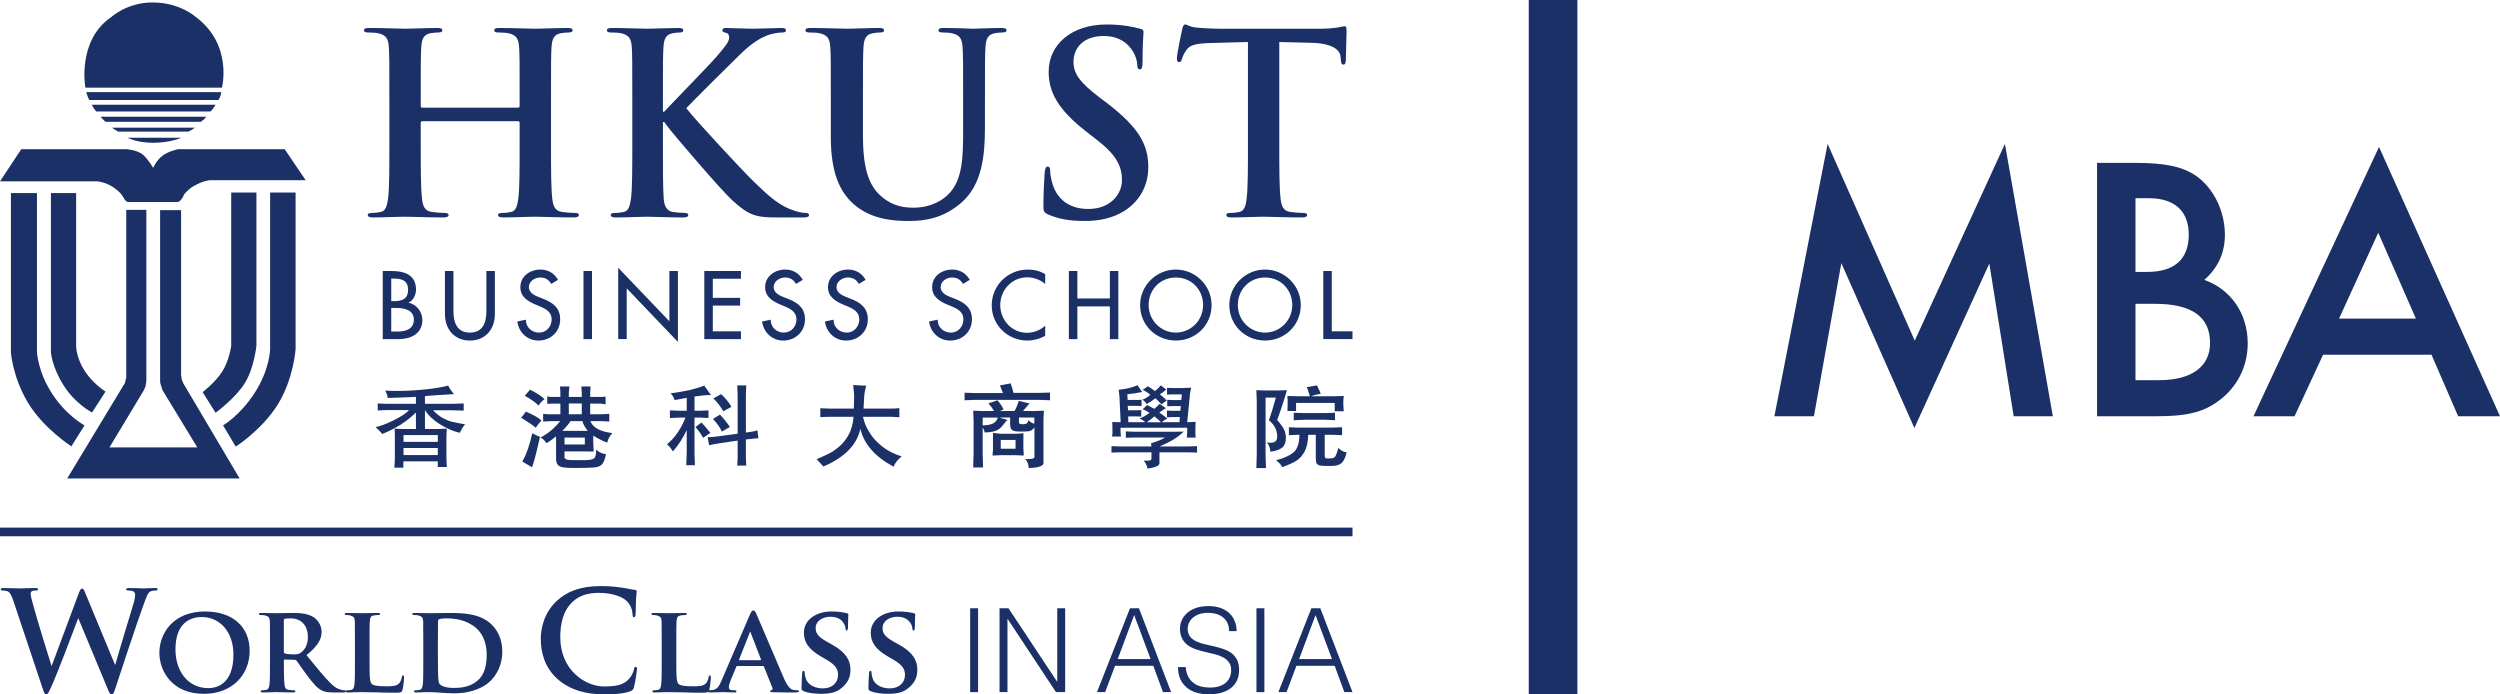
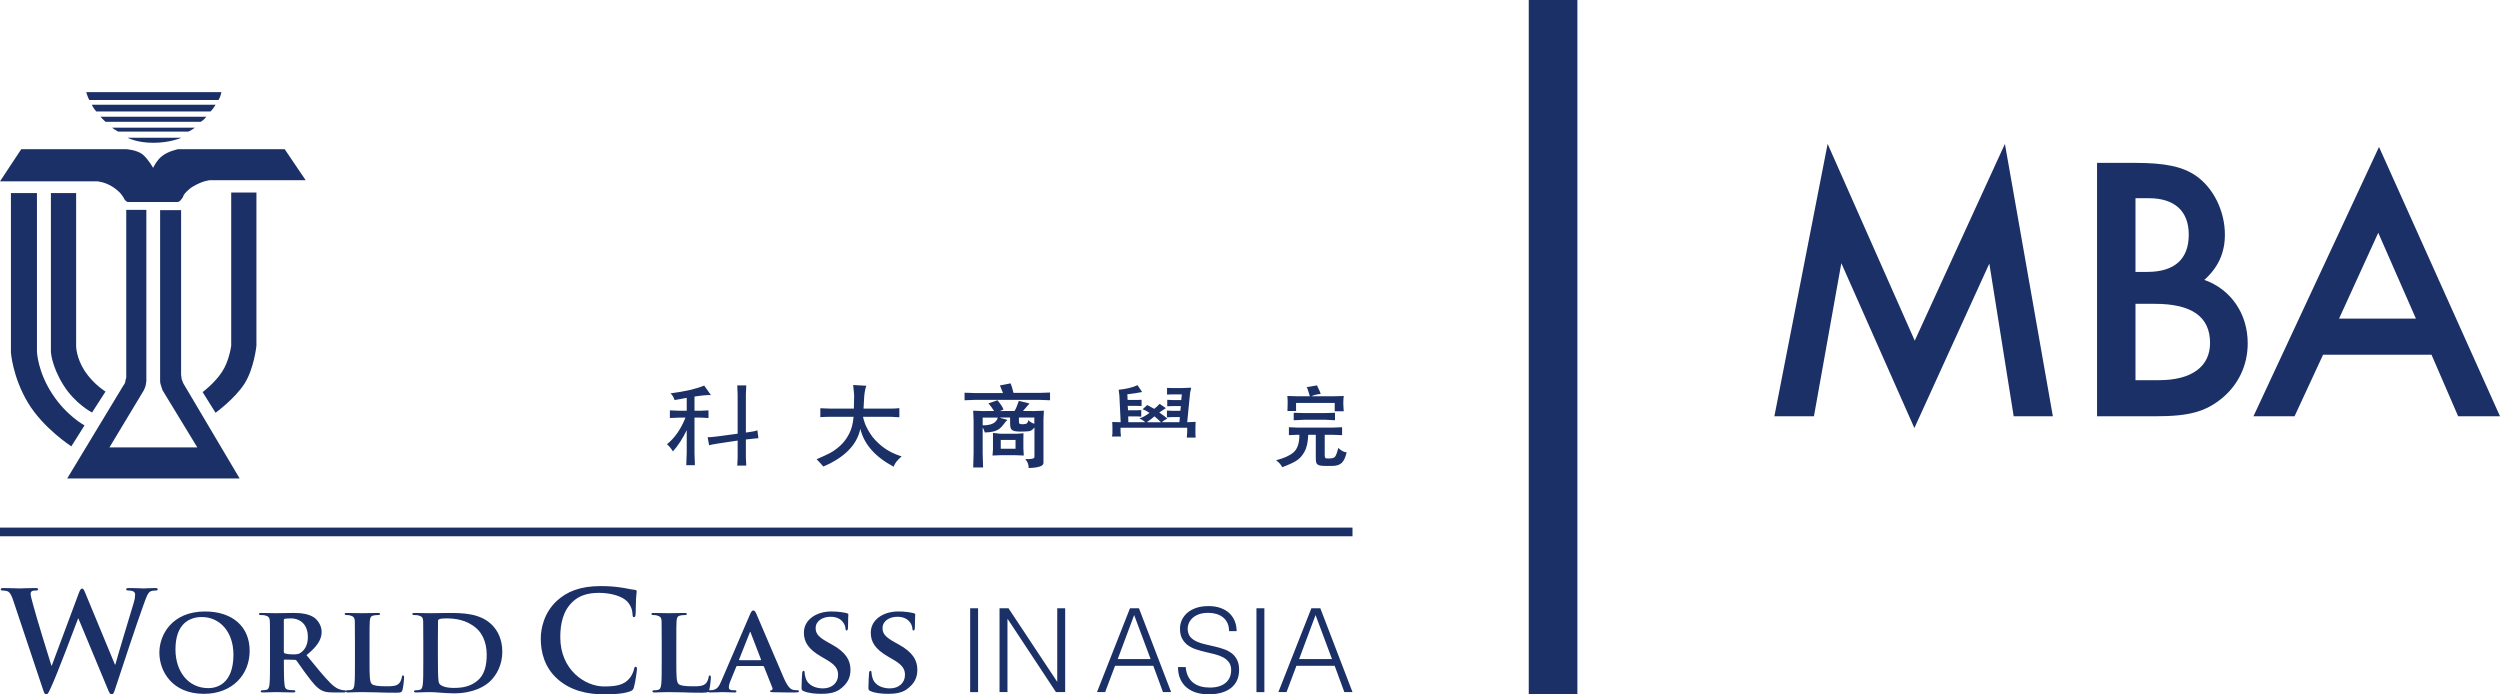
<svg xmlns="http://www.w3.org/2000/svg" width="216" height="60" viewBox="0 0 216 60">
  <g fill="none" fill-rule="evenodd">
    <g fill="#1B3067">
      <g>
        <path d="M186.544 32.847h-2.038v-6.596h1.676c3.189 0 4.767 1.115 4.767 3.38 0 2.035-1.578 3.216-4.405 3.216zm-2.038-15.722h1.15c2.236 0 3.453 1.116 3.453 3.151 0 2.101-1.217 3.217-3.583 3.217h-1.02v-6.368zm5.95 7.057c1.215-1.083 1.775-2.364 1.775-3.906 0-2.035-.987-4.038-2.498-5.088-1.151-.787-2.63-1.115-5.26-1.115h-3.288v21.893h5.031c2.957 0 4.338-.394 5.786-1.576 1.413-1.18 2.2-2.855 2.2-4.726 0-2.56-1.445-4.661-3.747-5.482zM202.094 27.53l3.387-7.418 3.255 7.418h-6.642zm3.453-14.835l-10.848 23.271h3.55l2.465-5.318h9.368l2.302 5.318H216l-10.453-23.271zM132.084 60L136.287 60 136.287 0 132.084 0zM112.244 56.942l1.42-3.802 1.42 3.802h-2.84zm1.057-4.385l-2.85 7.24h.705l.855-2.272h3.304l.836 2.272h.705l-2.779-7.24h-.776zM83.822 59.798L84.507 59.798 84.507 52.557 83.822 52.557zM91.346 58.882L91.326 58.882 87.136 52.557 86.36 52.557 86.36 59.797 87.045 59.797 87.045 53.482 87.065 53.482 91.235 59.797 92.031 59.797 92.031 52.557 91.346 52.557zM106.412 56.438c-.195-.146-.418-.265-.67-.35-.252-.089-.511-.164-.78-.227-.269-.064-.532-.125-.791-.182-.257-.057-.495-.13-.709-.221-.215-.09-.398-.207-.544-.348-.149-.14-.243-.327-.283-.563-.033-.187-.023-.375.03-.563.054-.186.151-.358.294-.513.14-.152.329-.28.568-.377.238-.096.532-.145.882-.145.227 0 .449.03.664.09.215.061.406.154.574.282.167.128.3.292.397.492.098.202.147.44.147.715h.654c0-.295-.05-.573-.15-.835-.102-.262-.252-.49-.454-.69-.201-.198-.455-.354-.76-.465-.306-.115-.663-.173-1.072-.173-.404 0-.759.054-1.07.161-.307.108-.564.252-.768.433-.205.181-.36.389-.465.624-.103.233-.155.475-.155.723 0 .356.063.65.192.88.127.232.292.421.498.57.205.147.44.263.705.351.265.087.536.161.816.226.277.064.55.129.815.196.265.068.5.156.705.268.205.109.37.25.498.426.128.174.192.403.192.684 0 .201-.036.393-.105.573-.071.18-.18.34-.327.477-.15.139-.34.247-.575.328-.236.08-.514.12-.836.12-.276 0-.534-.031-.775-.096-.241-.064-.455-.165-.64-.306-.185-.14-.335-.324-.453-.547-.117-.226-.19-.498-.216-.821h-.666c0 .396.066.74.198 1.031.13.291.313.537.548.734.235.198.514.345.836.443.322.097.671.145 1.048.145.838 0 1.49-.184 1.953-.552.463-.37.695-.889.695-1.56 0-.347-.059-.638-.177-.87-.117-.23-.272-.42-.468-.568M108.557 59.798L109.242 59.798 109.242 52.557 108.557 52.557zM96.572 56.942l1.42-3.802 1.42 3.802h-2.84zm1.058-4.385l-2.85 7.24h.704l.856-2.272h3.305l.835 2.272h.705l-2.778-7.24h-.777zM18.006 59.455c-1.775 0-2.846-1.474-2.846-3.344 0-2.244 1.23-2.8 2.28-2.8 1.519 0 2.729 1.24 2.729 3.249 0 2.585-1.498 2.895-2.163 2.895m-.288-6.623c-2.857 0-3.949 2.008-3.949 3.558 0 1.613 1.114 3.557 3.853 3.557 2.43 0 3.948-1.635 3.948-3.718s-1.476-3.397-3.852-3.397M54.926 57.613c-.095 0-.119.048-.155.238-.049.215-.203.561-.407.788-.479.55-1.124.67-2.189.67-1.602 0-3.767-1.411-3.767-4.253 0-1.157.228-2.293 1.1-3.092.526-.478 1.208-.741 2.249-.741 1.1 0 2.033.323 2.428.74.299.31.454.729.467 1.1 0 .166.023.261.119.261.107 0 .131-.095.143-.274.025-.239.012-.896.037-1.29.023-.418.06-.56.06-.657 0-.072-.049-.13-.18-.142-.36-.037-.742-.143-1.196-.203-.55-.073-.993-.12-1.735-.12-1.781 0-2.917.478-3.778 1.265-1.149 1.052-1.4 2.46-1.4 3.273 0 1.158.31 2.497 1.482 3.523 1.09.943 2.465 1.3 4.103 1.3.766 0 1.675-.081 2.153-.273.204-.084.25-.143.31-.346.12-.406.264-1.446.264-1.589 0-.095-.024-.178-.108-.178M13.412 50.806c-.396 0-.91.035-.994.035-.108 0-.61-.035-1.244-.035-.179 0-.275.022-.275.107 0 .071.084.108.203.108.467 0 .574.165.574.358 0 .167-.035.418-.119.692-.419 1.397-1.376 4.55-1.591 5.35h-.035l-2.489-6.008c-.155-.382-.215-.56-.346-.56-.096 0-.18.095-.3.43l-2.32 6.222h-.035c-.216-.668-1.327-4.287-1.53-5.075-.145-.538-.264-.944-.264-1.1 0-.13.024-.214.132-.261.083-.048.202-.048.298-.048.12 0 .216-.013.216-.108 0-.072-.084-.107-.25-.107-.696 0-1.22.035-1.328.035-.109 0-.766-.035-1.388-.035-.168 0-.263.022-.263.107 0 .095.071.108.191.108.107 0 .347.023.478.107.168.12.3.406.443.847l2.535 7.583c.107.312.155.442.275.442.144 0 .204-.142.43-.632.516-1.1 2.106-5.326 2.333-5.935h.024l2.489 5.982c.178.443.25.585.37.585.155 0 .215-.142.346-.561.587-1.791 1.842-5.588 2.392-7.094.251-.68.383-1.159.67-1.266.132-.048.3-.058.419-.058.107 0 .168-.037.168-.12 0-.073-.085-.095-.215-.095M25.99 56.39c-.16.115-.288.15-.664.15-.235 0-.513-.023-.717-.087-.065-.032-.086-.064-.086-.16V53.59c0-.075.021-.107.086-.128.097-.022.321-.033.556-.033.558 0 1.435.332 1.435 1.613 0 .748-.321 1.144-.61 1.347m8.838 1.966c-.074 0-.096.054-.106.14-.022.17-.119.426-.236.544-.235.246-.6.256-1.103.256-.727 0-1.09-.054-1.251-.192-.204-.17-.204-.748-.204-1.913v-1.603c0-1.378 0-1.633.022-1.923.022-.32.097-.449.353-.491.106-.021.257-.033.364-.033.117 0 .171-.032.171-.096s-.064-.085-.203-.085c-.364 0-1.135.021-1.36.021-.256 0-.856-.02-1.294-.02-.139 0-.203.02-.203.084s.052.096.16.096c.118 0 .236.012.31.033.3.086.385.182.408.49.01.29.01.546.01 1.924v1.603c0 .834 0 1.55-.043 1.935-.032.265-.086.438-.278.48-.086.021-.194.032-.331.032-.089 0-.12.03-.134.063-.017-.032-.046-.063-.102-.063-.075 0-.129 0-.225-.021-.15-.033-.482-.075-1.006-.599-.567-.566-1.23-1.389-2.066-2.415.92-.738 1.307-1.334 1.307-2.008 0-.61-.397-1.069-.664-1.25-.503-.332-1.188-.385-1.787-.385-.29 0-1.145.021-1.466.021-.193 0-.792-.02-1.285-.02-.138 0-.214.02-.214.084s.065.096.16.096c.14 0 .3.012.376.033.3.086.385.182.406.49.011.29.011.546.011 1.924v1.603c0 .834 0 1.55-.042 1.935-.033.265-.086.438-.28.48-.085.021-.192.032-.33.032-.118 0-.15.053-.15.096 0 .065.063.095.181.095.375 0 .974-.03 1.156-.03.139 0 .92.03 1.466.03.117 0 .192-.03.192-.095 0-.043-.042-.096-.118-.096-.117 0-.32-.01-.46-.032-.287-.042-.33-.215-.363-.48-.043-.385-.054-1.09-.054-1.935v-.128c0-.054.032-.074.076-.074l.844.02c.065 0 .119.012.172.065.118.14.513.749.889 1.238.524.706.877 1.133 1.284 1.337.245.129.503.18 1.026.18h.9c.097 0 .148-.02.166-.069.017.044.068.07.165.07.193 0 .428-.01.653-.02.225 0 .427-.011.535-.011.385 0 .78.01 1.251.021.472.021 1.017.032 1.691.032.493 0 .535-.043.6-.246.074-.266.139-.94.139-1.047 0-.107-.021-.203-.086-.203M41.248 58.814c-.567.471-1.198.622-2.054.622-.739 0-1.113-.194-1.231-.364-.075-.097-.097-.417-.107-.642-.011-.182-.022-.876-.022-1.837v-1.144c0-.715 0-1.464.01-1.774 0-.107.034-.15.119-.181.076-.043.385-.065.578-.065.739 0 1.766.097 2.633.867.416.362.877 1.11.877 2.264 0 .94-.191 1.752-.803 2.254m-2.526-5.854c-.567 0-1.24.02-1.53.02-.267 0-.866-.02-1.358-.02-.139 0-.214.02-.214.084 0 .065.064.097.16.097.139 0 .299.011.374.032.3.086.386.182.408.491.01.29.01.545.01 1.924v1.602c0 .834 0 1.55-.043 1.936-.032.265-.086.438-.279.48-.084.021-.191.032-.331.032-.117 0-.15.052-.15.096 0 .064.065.095.183.095.193 0 .428-.01.652-.02.225 0 .428-.01.535-.01.236 0 .578.02.952.052.375.023.782.054 1.124.054 1.734 0 2.73-.642 3.156-1.068.536-.525 1.028-1.39 1.028-2.532 0-1.08-.416-1.839-.888-2.31-1.027-1.035-2.61-1.035-3.789-1.035M71.853 55.673l-.384-.214c-.846-.47-.996-.79-.996-1.196 0-.62.61-.974 1.284-.974.611 0 .91.258 1.049.429.203.236.247.513.247.598 0 .106.032.16.096.16.074 0 .118-.096.118-.288 0-.717.032-.973.032-1.09 0-.065-.043-.096-.129-.117-.245-.064-.727-.15-1.338-.15-1.305 0-2.375.716-2.375 1.826 0 .802.364 1.412 1.477 2.063l.545.32c.835.492.93.888.93 1.283 0 .641-.491 1.154-1.304 1.154-.589 0-1.295-.225-1.498-.898-.054-.16-.086-.352-.086-.47 0-.064-.01-.149-.096-.149-.075 0-.118.097-.118.235-.01.15-.054.715-.054 1.207 0 .203.033.246.183.31.407.181.985.235 1.53.235.503 0 1.123-.054 1.573-.373.684-.482.942-1.027.942-1.7 0-.822-.386-1.518-1.628-2.201M65.712 57.04h-1.82c-.032 0-.054-.02-.032-.063l.91-2.297c.011-.033.02-.086.053-.086.022 0 .032.053.043.086l.888 2.308c.011.032 0 .052-.042.052m2.836 2.566c-.172-.032-.439-.15-.804-.973-.6-1.378-2.172-5.097-2.396-5.6-.097-.201-.14-.287-.279-.287-.096 0-.17.107-.279.363l-2.46 5.717c-.194.459-.354.737-.782.8-.084 0-.191.011-.277.011-.002 0-.001.004-.005.004l.015-.035c.076-.267.14-.941.14-1.048 0-.107-.022-.203-.085-.203-.076 0-.097.054-.107.14-.022.17-.118.426-.236.545-.236.245-.6.256-1.103.256-.728 0-1.09-.054-1.252-.193-.203-.17-.203-.748-.203-1.913v-1.603c0-1.378 0-1.633.02-1.923.023-.32.098-.448.355-.49.107-.022.256-.034.364-.034.118 0 .17-.031.17-.096 0-.063-.063-.084-.203-.084-.364 0-1.133.02-1.36.02-.255 0-.855-.02-1.294-.02-.139 0-.203.02-.203.084 0 .065.054.096.16.096.118 0 .236.012.31.033.3.086.387.182.408.491.01.29.01.545.01 1.923v1.603c0 .834 0 1.55-.043 1.935-.031.266-.084.438-.277.48-.086.022-.193.032-.333.032-.116 0-.148.053-.148.097 0 .064.062.095.18.095.194 0 .429-.01.654-.02.224 0 .428-.01.535-.01.384 0 .78.01 1.252.02.47.021 1.017.032 1.69.032.303 0 .429-.022.5-.081.02.039.063.059.152.059.493 0 .996-.03 1.093-.03.3 0 .738.03 1.048.03.096 0 .15-.02.15-.095 0-.053-.021-.097-.14-.097h-.139c-.288 0-.374-.096-.374-.256 0-.107.043-.332.14-.555l.501-1.219c.023-.053.033-.065.087-.065h2.215c.043 0 .075.012.096.065l.728 1.828c.042.106-.021.192-.086.202-.096.01-.117.044-.117.097 0 .064.107.064.277.075.793.02 1.477.02 1.81.02.353 0 .406-.02.406-.095 0-.064-.043-.097-.129-.097-.107 0-.214-.01-.352-.031M77.633 55.673l-.386-.214c-.845-.47-.994-.79-.994-1.196 0-.62.609-.974 1.282-.974.61 0 .91.258 1.05.429.203.236.245.513.245.598 0 .106.033.16.098.16.075 0 .117-.096.117-.288 0-.717.032-.973.032-1.09 0-.065-.042-.096-.13-.117-.245-.064-.726-.15-1.336-.15-1.306 0-2.376.716-2.376 1.826 0 .802.365 1.412 1.477 2.063l.546.32c.835.492.931.888.931 1.283 0 .641-.492 1.154-1.306 1.154-.588 0-1.295-.225-1.497-.898-.055-.16-.087-.352-.087-.47 0-.064-.01-.149-.095-.149-.076 0-.12.097-.12.235-.009.15-.052.715-.052 1.207 0 .203.032.246.182.31.407.181.984.235 1.53.235.503 0 1.124-.054 1.573-.373.686-.482.942-1.027.942-1.7 0-.822-.385-1.518-1.626-2.201M19.128 7.963H7.449s.146.482.266.679h11.15c.193-.244.263-.679.263-.679M18.624 9.05H7.932s.12.29.387.581h9.868c.217-.194.437-.582.437-.582M17.825 10.088H8.682s.217.243.435.437h8.226c.264-.145.482-.437.482-.437M16.832 11.03H9.7s0 .052.507.339h6.07c.262-.098.555-.34.555-.34M15.67 11.899h-4.643s.752.438 2.226.438c1.477 0 2.417-.438 2.417-.438M9.746 16.151c.651.435.822.753.896.873.094.116.022.068.12.21.093.151.264.22.264.22h4.307s-.026.026.097-.024c.118-.045.192-.146.288-.268.1-.117.167-.335.167-.335s.341-.46.802-.722c.87-.51 1.45-.534 1.45-.534h8.274l-1.813-2.68h-9.216s-.823.166-1.331.556c-.508.364-.822 1.06-.822 1.06s-.388-.72-.897-1.159c-.53-.41-1.425-.458-1.425-.458H1.835L.001 15.668h8.413s.656.045 1.332.483" transform="translate(-245, -60) translate(245, 60)" />
        <path d="M4.398 16.681V30.4s.05 1.21 1.067 2.847c1.016 1.644 2.488 2.393 2.488 2.393l1.164-1.81s-1.014-.607-1.79-1.764c-.749-1.158-.749-2.151-.749-2.151V16.68h-2.18zM21.137 33.127c.822-1.303 1.019-3.26 1.019-3.26V16.635h-2.18v13.234s-.17 1.328-.799 2.268c-.63.967-1.669 1.74-1.669 1.74l1.116 1.786s1.69-1.23 2.513-2.535" transform="translate(-245, -60) translate(245, 60)" />
        <path d="M.943 16.681v13.767s.142 2.126 1.474 4.348c1.333 2.218 3.747 3.768 3.747 3.768l1.139-1.81s-1.548-.822-2.78-2.708c-1.263-1.91-1.33-3.646-1.33-3.646V16.68H.943z" transform="translate(-245, -60) translate(245, 60)" />
        <path d="M15.84 33.127l-.143-.364-.05-.383V18.155h-1.813v14.76s0 .212.074.384c.044.17.143.432.143.432l2.998 4.926H9.456l2.949-4.902s.097-.167.17-.408c.05-.22.07-.432.07-.432V18.13h-1.738v14.539s-.052.05-.072.263c-.026.22-.17.367-.17.367l-4.86 8.041h14.9l-4.864-8.213z" transform="translate(-245, -60) translate(245, 60)" />
-         <path d="M23.993 34.963c1.378-2.22 1.547-4.803 1.547-4.803V16.634h-2.202V30.16s-.023 1.738-1.306 3.741c-1.28 2.006-2.758 2.851-2.758 2.851l1.093 1.834s2.222-1.4 3.626-3.623M19.177 7.576s.967-3.745-2.298-6.136c0 0-1.35-1.228-3.7-1.228-2.2 0-3.554 1.253-3.554 1.253-2.998 2.031-2.25 6.11-2.25 6.11h11.802zM31.819 2.808c.304 0 .672.02.845.063.716.153.89.499.933 1.235.044.693.044 1.3.044 4.591v3.81c0 1.993 0 3.704-.108 4.613-.088.628-.196 1.106-.629 1.192-.196.043-.456.086-.78.086-.262 0-.349.067-.349.175 0 .15.153.214.434.214.87 0 2.234-.064 2.733-.064.607 0 1.973.064 3.383.064.26 0 .434-.064.434-.214 0-.108-.11-.175-.347-.175-.326 0-.802-.043-1.106-.086-.65-.086-.781-.564-.846-1.168-.108-.933-.108-2.644-.108-4.636v-1.906c0-.107.065-.13.13-.13h8.284c.064 0 .13.044.13.13v1.906c0 1.992 0 3.703-.108 4.612-.087.628-.195 1.106-.63 1.192-.194.043-.455.086-.78.086-.26 0-.348.067-.348.175 0 .15.153.214.456.214.846 0 2.212-.064 2.71-.064.608 0 1.975.064 3.385.064.259 0 .433-.064.433-.214 0-.108-.107-.175-.347-.175-.326 0-.803-.043-1.105-.086-.652-.086-.782-.564-.847-1.168-.108-.933-.108-2.644-.108-4.636v-3.81c0-3.292 0-3.899.043-4.592.044-.757.218-1.126.802-1.235.26-.042.455-.063.63-.063.26 0 .39-.044.39-.197 0-.15-.152-.193-.455-.193-.846 0-2.213.063-2.733.063-.586 0-1.952-.063-3.123-.063-.304 0-.455.043-.455.193 0 .153.13.197.369.197.303 0 .672.02.845.063.716.153.89.499.933 1.235.043.693.043 1.3.043 4.591v.455c0 .108-.066.151-.13.151h-8.284c-.065 0-.13-.043-.13-.151v-.455c0-3.29 0-3.898.043-4.59.043-.758.217-1.127.802-1.236.26-.042.454-.063.63-.063.26 0 .389-.044.389-.197 0-.15-.15-.193-.455-.193-.846 0-2.212.063-2.732.063-.586 0-1.95-.063-3.124-.063-.303 0-.454.043-.454.193 0 .153.129.197.368.197M52.81 2.808c.303 0 .671.02.845.064.715.152.89.498.932 1.234.044.693.044 1.3.044 4.591v3.812c0 1.991 0 3.702-.109 4.612-.087.627-.194 1.105-.628 1.19-.195.044-.456.087-.78.087-.262 0-.348.067-.348.175 0 .151.15.216.433.216.87 0 2.234-.065 2.733-.065.542 0 1.908.065 3.123.065.238 0 .413-.065.413-.216 0-.108-.11-.175-.282-.175-.282 0-.76-.043-1.063-.086-.544-.086-.738-.564-.781-1.17-.065-.93-.065-2.642-.065-4.633v-1.97h.108l.24.324c.454.627 4.726 5.63 5.68 6.475.933.822 1.518 1.298 2.69 1.407.456.044.846.044 1.498.044h1.885c.412 0 .52-.065.52-.216 0-.13-.13-.175-.28-.175-.262 0-.696-.064-1.346-.323-1.171-.456-2.147-1.43-3.1-2.34-.847-.801-5.097-5.37-5.88-6.388.74-.78 4.013-4.028 4.687-4.677.931-.911 1.668-1.363 2.341-1.624.412-.153.955-.238 1.257-.238.219 0 .327-.044.327-.197 0-.15-.153-.193-.37-.193-.672 0-1.864.064-2.537.064-.585 0-1.778-.064-2.234-.064-.239 0-.346.043-.346.193 0 .13.086.174.281.218.218.043.304.195.304.434 0 .366-.478.909-1.085 1.623-.628.736-3.794 3.963-4.532 4.765h-.108v-.954c0-3.29 0-3.898.043-4.59.044-.758.217-1.127.803-1.235.26-.043.39-.064.606-.064.175 0 .305-.044.305-.197 0-.15-.153-.193-.456-.193-.738 0-2.104.064-2.625.064-.52 0-1.885-.064-3.036-.064-.325 0-.476.043-.476.193 0 .153.13.197.369.197M69.961 2.807c.305 0 .673.022.847.066.714.151.888.498.93 1.234.045.693.045 1.298.045 4.59v3.162c0 3.139.824 4.741 1.93 5.738 1.584 1.43 3.665 1.496 4.814 1.496 1.41 0 2.971-.24 4.51-1.56 1.822-1.56 2.062-4.115 2.062-6.517v-2.32c0-3.29 0-3.896.043-4.59.043-.758.216-1.125.802-1.233.262-.044.391-.066.63-.066.26 0 .389-.043.389-.196 0-.15-.152-.194-.456-.194-.845 0-2.211.065-2.47.065-.022 0-1.388-.065-2.496-.065-.302 0-.454.044-.454.194 0 .153.13.196.37.196.238 0 .605.022.78.066.715.151.888.498.931 1.234.045.693.045 1.298.045 4.59v2.708c0 2.23-.066 4.179-1.26 5.37-.866.866-2.036 1.169-2.992 1.169-.736 0-1.735-.086-2.71-.888-1.063-.867-1.692-2.188-1.692-5.326V8.697c0-3.292 0-3.897.043-4.59.044-.759.218-1.126.803-1.234.26-.044.39-.066.629-.066.216 0 .347-.043.347-.196 0-.15-.152-.194-.478-.194-.78 0-2.146.065-2.667.065-.65 0-2.016-.065-3.166-.065-.325 0-.478.044-.478.194 0 .153.132.196.37.196M90.562 18.529c.932.412 1.908.563 3.165.563 1.15 0 2.364-.196 3.45-.889 1.56-1.018 2.037-2.511 2.037-3.766 0-2.058-.954-3.509-3.557-5.523l-.607-.454c-1.8-1.363-2.299-2.123-2.299-3.119 0-1.299.976-2.23 2.581-2.23 1.409 0 2.038.65 2.364 1.06.456.564.564 1.235.564 1.43 0 .26.065.39.217.39.174 0 .238-.174.238-.65 0-1.69.087-2.317.087-2.598 0-.152-.108-.218-.303-.261-.564-.15-1.475-.368-2.885-.368-3.015 0-5.01 1.712-5.01 4.094 0 1.753.825 3.27 3.21 5.131l.999.78c1.799 1.386 2.124 2.405 2.124 3.465 0 1.147-.954 2.47-2.905 2.47-1.346 0-2.625-.586-3.102-2.19-.109-.367-.196-.821-.196-1.102 0-.174-.02-.369-.216-.369-.174 0-.239.239-.26.563-.022.346-.11 1.645-.11 2.837 0 .476.067.584.414.736M101.88 5.363c.13 0 .196-.088.239-.26.044-.173.152-.433.368-.758.325-.476.846-.586 2.104-.628l3.231-.087v8.88c0 1.99 0 3.702-.108 4.61-.066.629-.196 1.107-.629 1.192-.195.044-.456.086-.78.086-.263 0-.348.067-.348.175 0 .15.152.215.434.215.867 0 2.233-.065 2.732-.065.608 0 1.974.065 3.405.065.238 0 .413-.065.413-.215 0-.108-.11-.175-.348-.175-.324 0-.803-.042-1.106-.086-.65-.085-.78-.563-.846-1.168-.11-.932-.11-2.643-.11-4.635V3.63l2.734.068c1.93.042 2.516.648 2.558 1.21l.023.239c.022.324.064.434.237.434.132 0 .175-.13.197-.347 0-.563.065-2.058.065-2.51 0-.327-.022-.456-.174-.456-.088 0-.26.043-.586.108-.324.043-.802.106-1.495.106h-8.588c-.717 0-1.54-.042-2.17-.106-.54-.044-.758-.261-.932-.261-.13 0-.194.13-.26.413-.043.173-.455 2.143-.455 2.49 0 .238.042.346.195.346M35.757 27.605c0 .835-.711 1.038-1.391 1.038h-.563v-2.037h.453c.657 0 1.501.17 1.501 1zm-1.954-3.535h.203c.687 0 1.25.14 1.25.967 0 .844-.57.983-1.266.983h-.187v-1.95zm2.141.96c0-1.328-1.046-1.617-2.158-1.617h-.718V29.3h1.376c1.04 0 2.048-.469 2.048-1.647 0-.688-.484-1.366-1.182-1.49v-.017c.4-.187.634-.687.634-1.116zM42.758 27.137v-3.723h-.735v3.473c0 .96-.29 1.85-1.423 1.85s-1.422-.89-1.422-1.85v-3.473h-.735v3.723c0 1.295.806 2.287 2.157 2.287 1.352 0 2.158-.992 2.158-2.287M46.578 28.737c-.634 0-1.15-.468-1.142-1.116l-.742.158c.126.942.868 1.646 1.821 1.646 1.056 0 1.884-.766 1.884-1.836 0-.982-.625-1.443-1.462-1.77l-.422-.165c-.368-.14-.82-.382-.82-.843 0-.515.516-.836.984-.836.445 0 .726.188.946.554l.587-.35c-.32-.57-.86-.89-1.518-.89-.889 0-1.734.57-1.734 1.522 0 .819.609 1.203 1.281 1.49l.407.172c.508.211 1.016.484 1.016 1.116 0 .618-.454 1.148-1.086 1.148M50.413 29.299L51.148 29.299 51.148 23.414 50.413 23.414zM58.572 23.413L57.837 23.413 57.837 27.76 53.412 23.132 53.412 29.298 54.147 29.298 54.147 24.913 58.572 29.541zM64.019 24.084L64.019 23.413 60.852 23.413 60.852 29.299 64.019 29.299 64.019 28.627 61.587 28.627 61.587 26.403 63.948 26.403 63.948 25.733 61.587 25.733 61.587 24.084zM67.728 28.737c-.633 0-1.15-.468-1.14-1.116l-.745.158c.126.942.87 1.646 1.823 1.646 1.056 0 1.885-.766 1.885-1.836 0-.982-.627-1.443-1.463-1.77l-.422-.165c-.368-.14-.82-.382-.82-.843 0-.515.514-.836.985-.836.444 0 .725.188.945.554l.587-.35c-.321-.57-.86-.89-1.517-.89-.891 0-1.737.57-1.737 1.522 0 .819.612 1.203 1.284 1.49l.405.172c.509.211 1.017.484 1.017 1.116 0 .618-.453 1.148-1.087 1.148M73.158 28.737c-.634 0-1.15-.468-1.14-1.116l-.745.158c.126.942.869 1.646 1.822 1.646 1.056 0 1.886-.766 1.886-1.836 0-.982-.627-1.443-1.465-1.77l-.42-.165c-.367-.14-.821-.382-.821-.843 0-.515.515-.836.984-.836.447 0 .728.188.947.554l.585-.35c-.32-.57-.86-.89-1.516-.89-.89 0-1.735.57-1.735 1.522 0 .819.61 1.203 1.282 1.49l.405.172c.51.211 1.017.484 1.017 1.116 0 .618-.454 1.148-1.086 1.148M82.155 28.737c-.633 0-1.15-.468-1.141-1.116l-.745.158c.127.942.87 1.646 1.823 1.646 1.056 0 1.885-.766 1.885-1.836 0-.982-.627-1.443-1.463-1.77l-.422-.165c-.367-.14-.82-.382-.82-.843 0-.515.514-.836.984-.836.446 0 .727.188.946.554l.587-.35c-.321-.57-.861-.89-1.517-.89-.892 0-1.735.57-1.735 1.522 0 .819.61 1.203 1.28 1.49l.408.172c.509.211 1.016.484 1.016 1.116 0 .618-.454 1.148-1.086 1.148M85.685 26.387c0 1.701 1.39 3.038 3.073 3.038.516 0 1.094-.15 1.547-.414v-.867c-.437.39-.992.61-1.57.61-1.314 0-2.314-1.101-2.314-2.39 0-1.304 1.008-2.403 2.328-2.403.555 0 1.134.202 1.556.577v-.852c-.446-.272-.969-.397-1.485-.397-1.737 0-3.135 1.358-3.135 3.098M96.625 29.299L96.625 23.413 95.892 23.413 95.892 25.786 93.085 25.786 93.085 23.413 92.35 23.413 92.35 29.299 93.085 29.299 93.085 26.473 95.892 26.473 95.892 29.299zM101.596 23.976c1.383 0 2.352 1.083 2.352 2.38 0 1.343-1.079 2.381-2.352 2.381-1.275 0-2.355-1.038-2.355-2.381 0-1.297.97-2.38 2.355-2.38m0 5.447c1.704 0 3.086-1.319 3.086-3.067 0-1.686-1.398-3.067-3.086-3.067-1.69 0-3.09 1.38-3.09 3.067 0 1.748 1.385 3.067 3.09 3.067M109.3 28.737c-1.274 0-2.352-1.038-2.352-2.381 0-1.297.969-2.38 2.353-2.38 1.382 0 2.351 1.083 2.351 2.38 0 1.343-1.078 2.381-2.351 2.381m0-5.448c-1.69 0-3.088 1.38-3.088 3.067 0 1.748 1.382 3.067 3.088 3.067 1.704 0 3.086-1.319 3.086-3.067 0-1.686-1.399-3.067-3.086-3.067M116.855 28.628L115.067 28.628 115.067 23.414 114.332 23.414 114.332 29.298 116.855 29.298zM34.863 38.18h2.964v-.591h-2.964v.59zm0 1.136h2.964v-.607h-2.964v.607zm3.12-2.677c.576.37 1.157.62 1.746.757.14-.31.292-.554.46-.732-.538-.094-.927-.172-1.17-.232-.24-.06-.499-.169-.778-.323-.28-.155-.552-.374-.82-.66h1.719l.924.031v-.622l-.924.03h-2.424v-.667c.354-.036 1.193-.092 2.515-.169-.217-.24-.386-.486-.508-.74-.482.137-1.144.247-1.987.334-.84.088-1.646.13-2.414.13-.368 0-.714-.01-1.037-.031.142.281.21.493.204.637 1.355-.037 2.171-.07 2.447-.095v.601H33.32l-.686-.03v.606l.738-.032h1.962c-.204.25-.632.537-1.279.86-.65.325-1.185.529-1.606.611.224.2.42.397.585.592 1.173-.476 2.14-1.094 2.902-1.854v1.425h-1.135l-.701-.032.016.645v2.006l-.043.723h.78v-.547h2.974v.486h.775l-.03-.776V37.71l.03-.676-.766.032h-1.12v-1.634c.27.44.693.84 1.267 1.207zM45.134 39.886l.837.484c.134-.328.363-1.204.683-2.628-.11-.034-.332-.136-.667-.307-.214.989-.5 1.806-.853 2.45M45.437 35.566l-.408.531c.031.022.096.061.19.119.486.29.842.537 1.073.74.082-.15.247-.36.492-.63-.331-.275-.782-.53-1.347-.76M50.78 37.228H48.58c.342-.34.58-.619.711-.84h1.035c.032.201.182.48.455.84zm-2.005 1.175h1.755v-.594h-1.755v.594zm.37-2.609h1.12v-.937h-1.12v.937zm1.12-1.498h-1.12v-.39l.054-.515h-.815l.034.515v.39h-.71c-.189 0-.33-.019-.425-.05v.643l.408-.015h.727v.92H47.39l-.463-.035v.662c.046 0 .282-.012.71-.033h.763c-.491.61-1.062 1.083-1.712 1.421.153.041.334.203.541.484.339-.213.61-.411.815-.599v1.968c0 .238.06.413.176.524.117.11.28.178.49.205.209.028.52.042.93.042.89 0 1.478-.017 1.766-.05.287-.035.496-.13.626-.285.13-.154.238-.44.325-.856-.33-.034-.614-.17-.85-.402.01.406-.053.662-.186.764-.133.105-.44.155-.92.155-.366 0-.73 0-1.09-.007-.358-.004-.538-.095-.538-.266v-.484h1.795l.727.014-.038-.758v-.625c.398.26.802.464 1.208.61.06-.298.207-.572.443-.823-1.047-.126-1.68-.47-1.9-1.032h.977l.657.033v-.662l-.71.035h-.94v-.92h.905l.425.06v-.662l-.425.024h-.905v-.34l.035-.565h-.798l.035.566v.339zM45.345 34.197c.567.317.959.598 1.175.839.238-.308.414-.49.534-.548-.267-.26-.687-.533-1.262-.822l-.447.531zM61.604 36.196c.368.396.622.762.763 1.097l.694-.404c-.253-.378-.537-.732-.854-1.064l-.603.37zM62.298 34.053l-.66.373c.347.337.634.708.855 1.107l.705-.385c-.236-.405-.537-.772-.9-1.095M61.375 37.404c-.298-.38-.554-.68-.768-.9l-.52.393c.225.244.447.552.664.929l.624-.422z" transform="translate(-245, -60) translate(245, 60)" />
        <path d="M60.573 36.082l.64.035v-.661l-.658.032h-.55v-1.225c.613-.096 1.085-.14 1.422-.128l-.586-.822c-.673.283-1.644.507-2.912.675.172.15.29.343.356.579.08-.016.225-.041.432-.079.292-.049.496-.088.616-.114v1.114h-.624l-.831-.032v.661l.831-.035h.516c-.388.985-.922 1.753-1.6 2.305.176.136.348.341.515.615.454-.51.852-1.124 1.193-1.838v1.967l-.04 1.062h.747l-.035-1.045v-3.066h.568zM65.527 37.856l-.088-.676c-.179.07-.51.135-.995.193v-3.27l.034-.806h-.78l.034.807v3.367c-1.546.222-2.41.324-2.592.307l.127.692c.156-.057.978-.192 2.465-.405v1.515l-.035.646h.781l-.034-.662V37.97l1.083-.114zM72.576 38.525c-.304.27-.596.478-.874.623-.278.143-.66.32-1.148.53.176.175.37.386.584.63 1.838-.786 2.903-1.87 3.195-3.259.318 1.332 1.277 2.422 2.879 3.274.084-.277.315-.574.688-.889-.674-.212-1.235-.501-1.687-.865-.45-.365-.791-.732-1.025-1.103-.232-.368-.39-.678-.474-.926-.083-.248-.134-.424-.15-.529h2.413l.727.04v-.788c-.23.026-.473.04-.727.04H74.61l.055-.998c.021-.345.082-.669.183-.977l-1.136-.063c.052.461.081.773.086.932l-.025 1.105h-2.076c-.133 0-.406-.01-.82-.03v.77c.305-.02.582-.03.836-.03h2.035c-.044.571-.174 1.066-.39 1.484-.218.415-.48.76-.783 1.03M90.724 33.914l-.922.031h-2.238c-.086-.371-.17-.647-.247-.822l-.923.177.265.661h-2.416l-.904-.031v.653l.923-.036h5.521l.94.036v-.669zM86.465 38.769h1.277v-.756h-1.277v.756zm1.963-1.334l-.576.039h-1.423l-.636-.067v1.444l-.04.507.712-.03h1.244l.745.03-.034-.637v-.755l.008-.53z" transform="translate(-245, -60) translate(245, 60)" />
        <path d="M89.367 36.613c-.228-.07-.397-.176-.506-.315-.037.136-.08.227-.13.27-.05.044-.141.07-.276.081-.133.01-.23.007-.287-.013-.087-.005-.132-.073-.132-.2v-.359h1.331v.536zm-4.463.135v-.67h1.305c-.117.454-.55.677-1.305.67zm3.675 2.918c.199.211.299.467.299.771.852-.023 1.278-.17 1.278-.441V36.23l.035-.747-.849.032-.958-.008.568-.646c-.275-.07-.582-.146-.923-.223-.137.403-.261.694-.373.869l-1.262.008.308-.13c-.049-.172-.222-.438-.52-.804l-.784.272c.141.148.305.364.49.654l-.984.008-.82-.032.035.879v2.788l-.034 1.24h.854l-.035-1.224v-2.242c.066.11.129.257.185.443.296-.007.543-.037.74-.086.202-.05.369-.126.507-.225.137-.1.272-.242.405-.429.127-.174.227-.289.3-.337-.047-.026-.152-.06-.313-.099-.184-.042-.3-.08-.342-.115h.888v.485c0 .173.015.311.046.415.03.104.108.18.231.235.125.051.312.078.564.078.311 0 .565-.01.76-.03.196-.02.363-.132.502-.335v2.565c0 .137-.267.198-.798.176zM99.514 36.163c.09-.071.166-.137.226-.192.099.071.254.207.464.41l.109.1H99.25l-.138-.005-.026-.004c.19-.127.334-.229.428-.309zm-3.4.718v.59l-.036.247h.771l-.034-.432v-.331h5.76v.378l-.035.476h.763l-.018-.299v-.599l.018-.464-.728.033.247-2.515.098-.468-.799.031h-.858l-.43-.016v.582l.463-.02h.815l-.052.492h-.728l-.481-.023v.559l.497-.02h.678l-.044.413h-.702l-.455-.023v.586l.455-.024h.661l-.04.446h-1.518c.088-.095.248-.2.476-.317-.182-.155-.414-.327-.697-.522.145-.1.333-.227.568-.38l-.542-.364c-.121.133-.273.276-.457.429l-.61-.33-.398.363c.191.066.389.171.593.313-.303.235-.596.398-.88.484.177.066.349.174.516.324h-1.464l-.01-.5h.804l.324.015v-.563l-.373.016h-.771l-.026-.38h.823l.374.014v-.54l-.374.016h-.832l-.025-.492c.41-.043.835-.108 1.277-.193l-.397-.592c-.448.204-.99.334-1.627.393.036.249.056.42.061.515l.109 2.291-.728-.017.017.418z" transform="translate(-245, -60) translate(245, 60)" />
-         <path d="M99.294 39.79c-.127.015-.29.017-.486.009.167.167.281.396.339.686.71-.094 1.053-.26 1.03-.492v-.912h2.51c.126 0 .374.006.738.022v-.555c-.39.016-.64.024-.747.024h-2.482c.961-.409 1.653-.839 2.075-1.286l-.603.015H97.94c-.107 0-.33-.009-.668-.027v.55c.347-.014.575-.022.686-.022h2.713c-.4.222-.807.387-1.222.492l.034.278H96.75c-.105 0-.343-.008-.719-.024v.555c.387-.016.633-.022.737-.022h2.717v.549c0 .093-.063.145-.19.16M99.078 34.906c.236-.128.487-.296.755-.5.145.136.327.318.54.542.071-.088.217-.204.433-.345-.158-.166-.356-.344-.593-.537.237-.15.42-.287.55-.408l-.473-.362c-.119.155-.286.32-.502.492-.142-.116-.347-.254-.616-.412l-.45.313c.193.07.417.212.666.422-.224.198-.456.34-.691.424.155.095.282.22.38.37M109.77 38.257c-.096 0-.202-.01-.32-.03.184.187.287.457.31.806.49-.07.835-.196 1.037-.377.203-.18.304-.464.304-.851 0-.251-.057-.49-.168-.712-.11-.221-.308-.493-.587-.806.314-.842.598-1.7.845-2.574l-.88.025h-.896l-.867-.025.035.929v4.69l-.035 1.11h.832l-.034-1.11V34.35h.888c-.203.748-.401 1.405-.599 1.967.477.376.716.846.716 1.41 0 .353-.194.53-.58.53" transform="translate(-245, -60) translate(245, 60)" />
        <path d="M113.722 39.964c.027.096.095.168.207.218.112.049.296.075.557.075h.602c.37 0 .648-.087.835-.26.186-.175.328-.479.427-.916-.236-.015-.477-.14-.72-.379l-.078.275c-.09.315-.184.499-.283.553-.1.054-.236.081-.41.081-.095 0-.187-.002-.273-.006-.087-.003-.13-.1-.13-.289v-1.75h.676l.826.031v-.685l-.887.035h-2.912l-.798-.035v.685l.711-.031h.195c0 .726-.17 1.231-.505 1.517-.337.287-.84.515-1.51.682.257.191.435.39.532.598.506-.185.905-.363 1.196-.54.293-.176.535-.442.73-.799.196-.355.302-.843.32-1.458h.654v1.951c0 .203.012.352.038.447M111.228 34.213l.025.39v.271l-.017.637h.744v-.7h3.339v.723h.78l-.035-.57v-.314l.034-.437-.832.024h-1.971c.227-.105.497-.172.809-.201-.022-.115-.13-.362-.32-.739l-.889.154c.044.041.108.214.194.518.039.14.067.228.084.268h-1.101l-.844-.024zM112.638 35.688L111.776 35.664 111.776 36.31 112.682 36.267 114.546 36.267 115.344 36.31 115.344 35.664 114.52 35.688zM0 46.331L116.856 46.331 116.856 45.583 0 45.583zM165.434 29.433L157.907 12.432 153.306 35.967 156.724 35.967 159.091 22.738 165.402 36.983 171.878 22.771 173.982 35.967 177.367 35.967 173.225 12.432z" transform="translate(-245, -60) translate(245, 60)" />
      </g>
    </g>
  </g>
</svg>